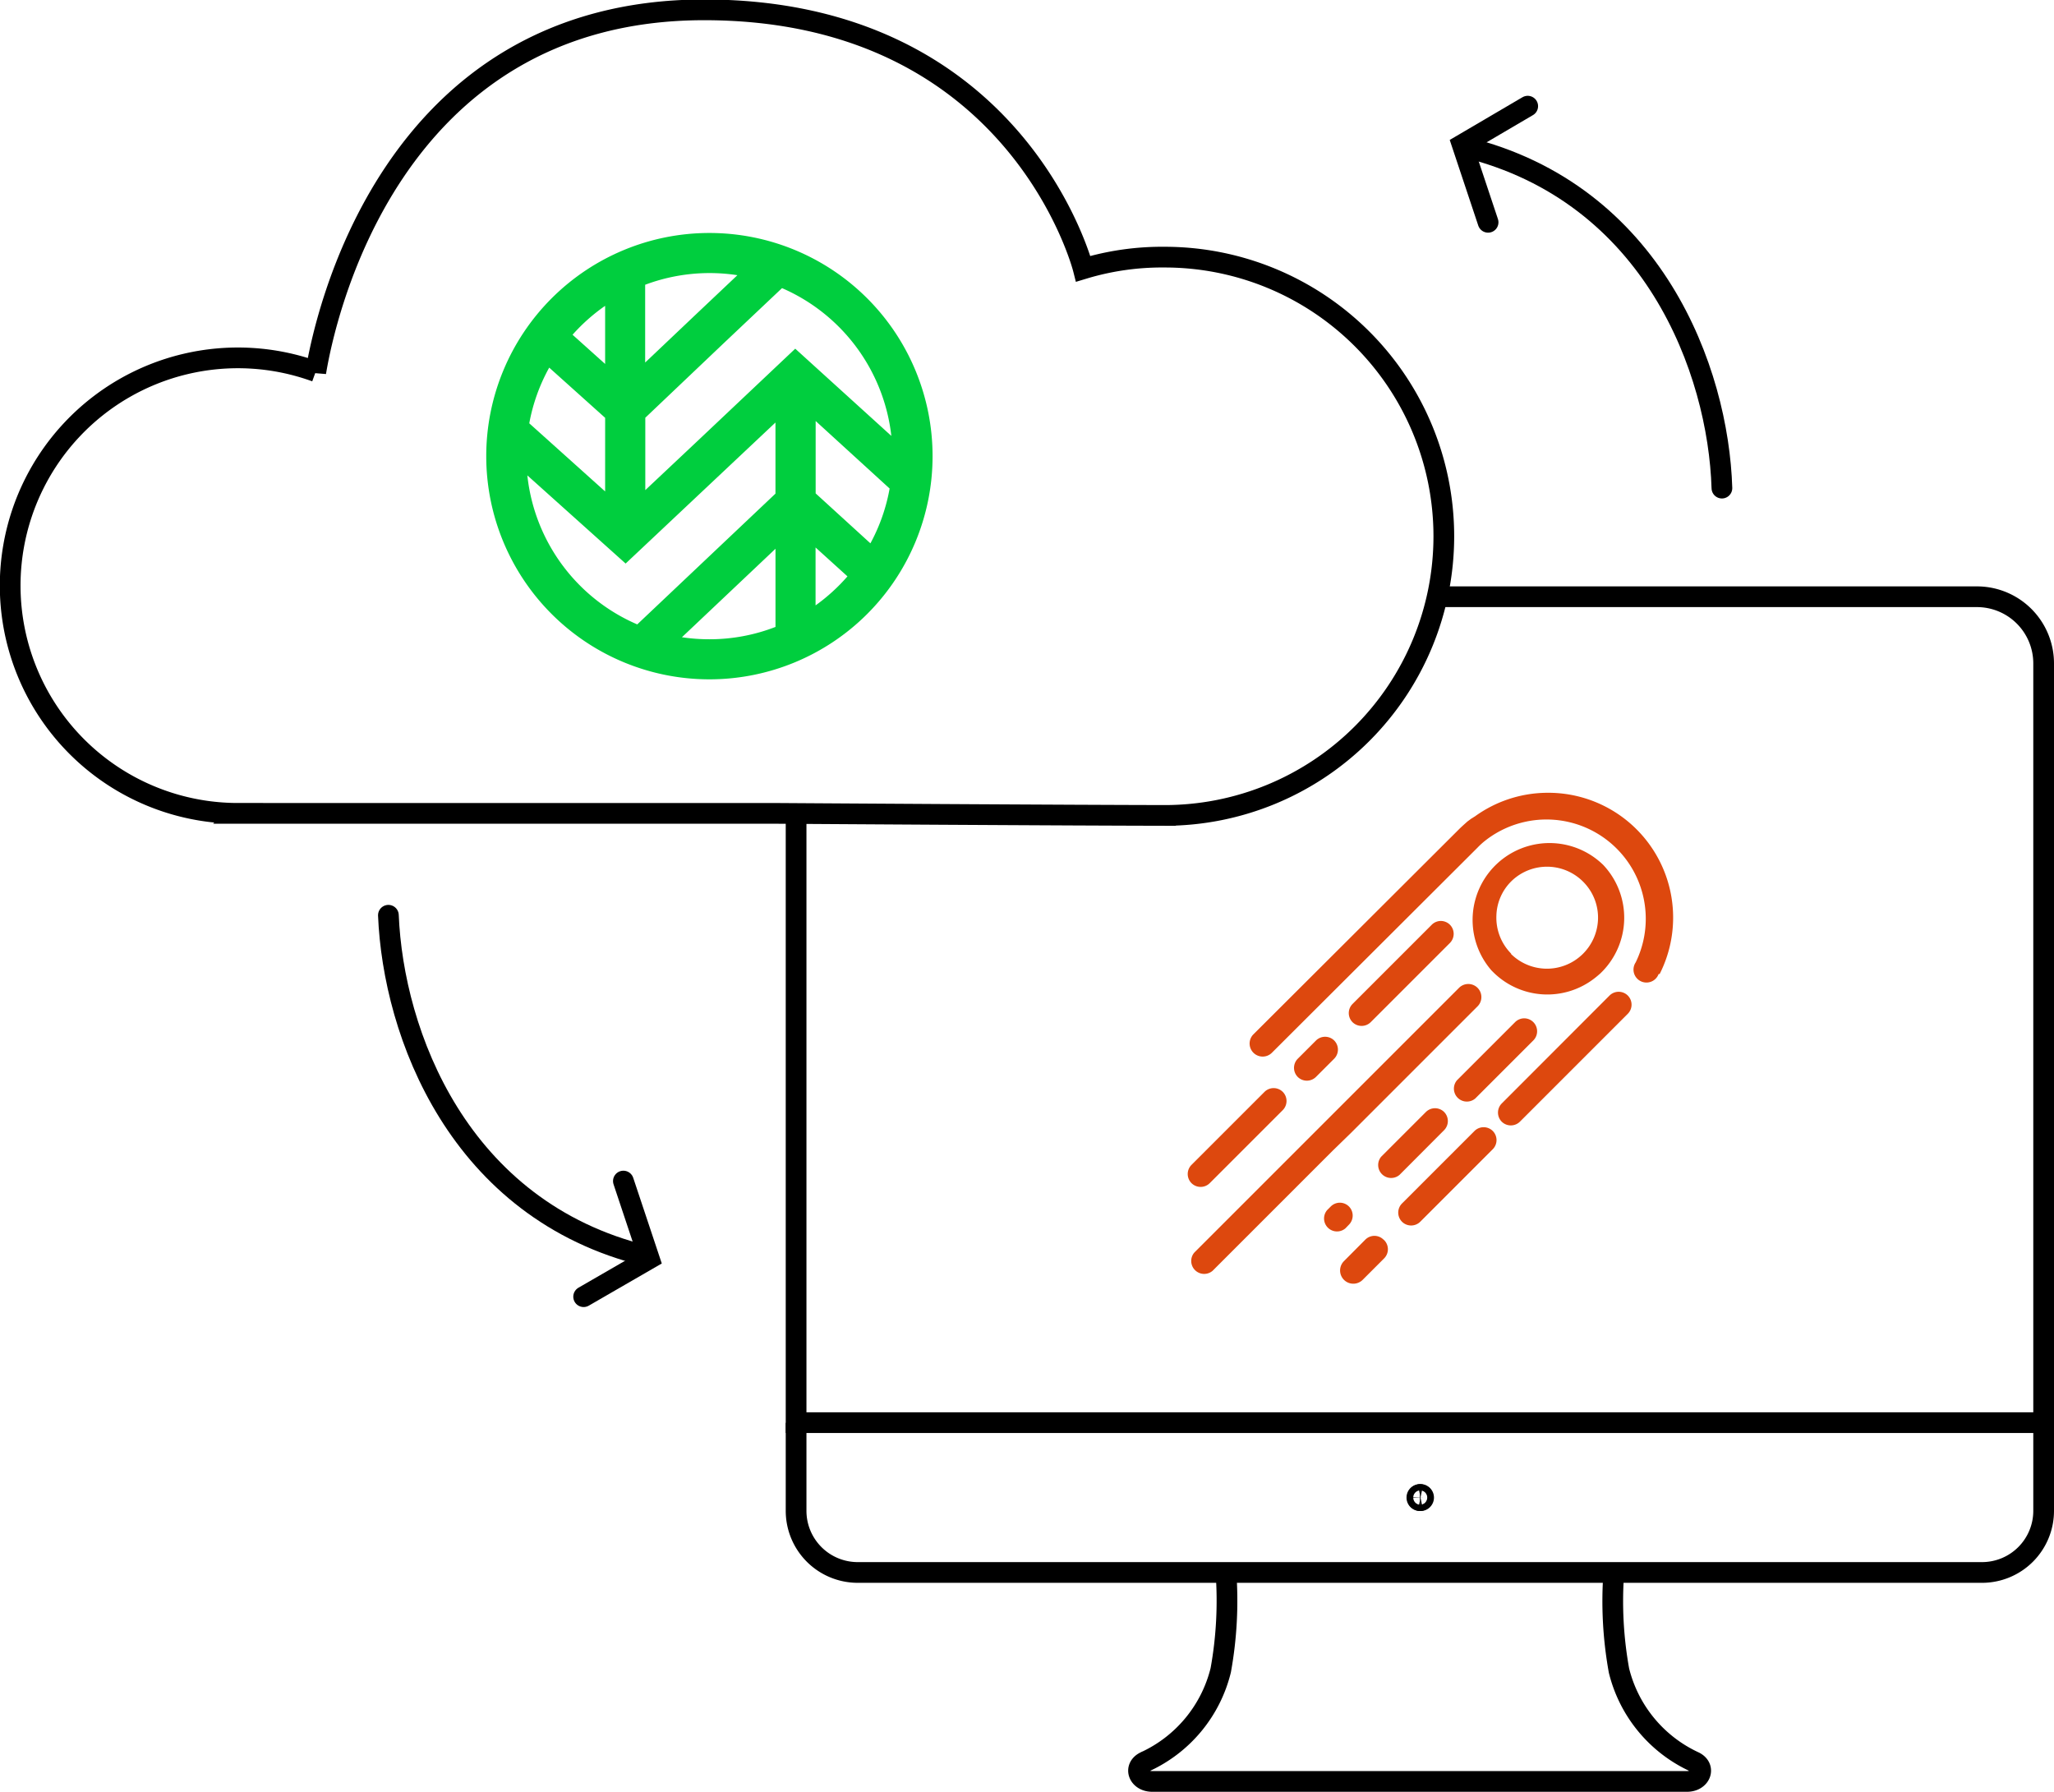
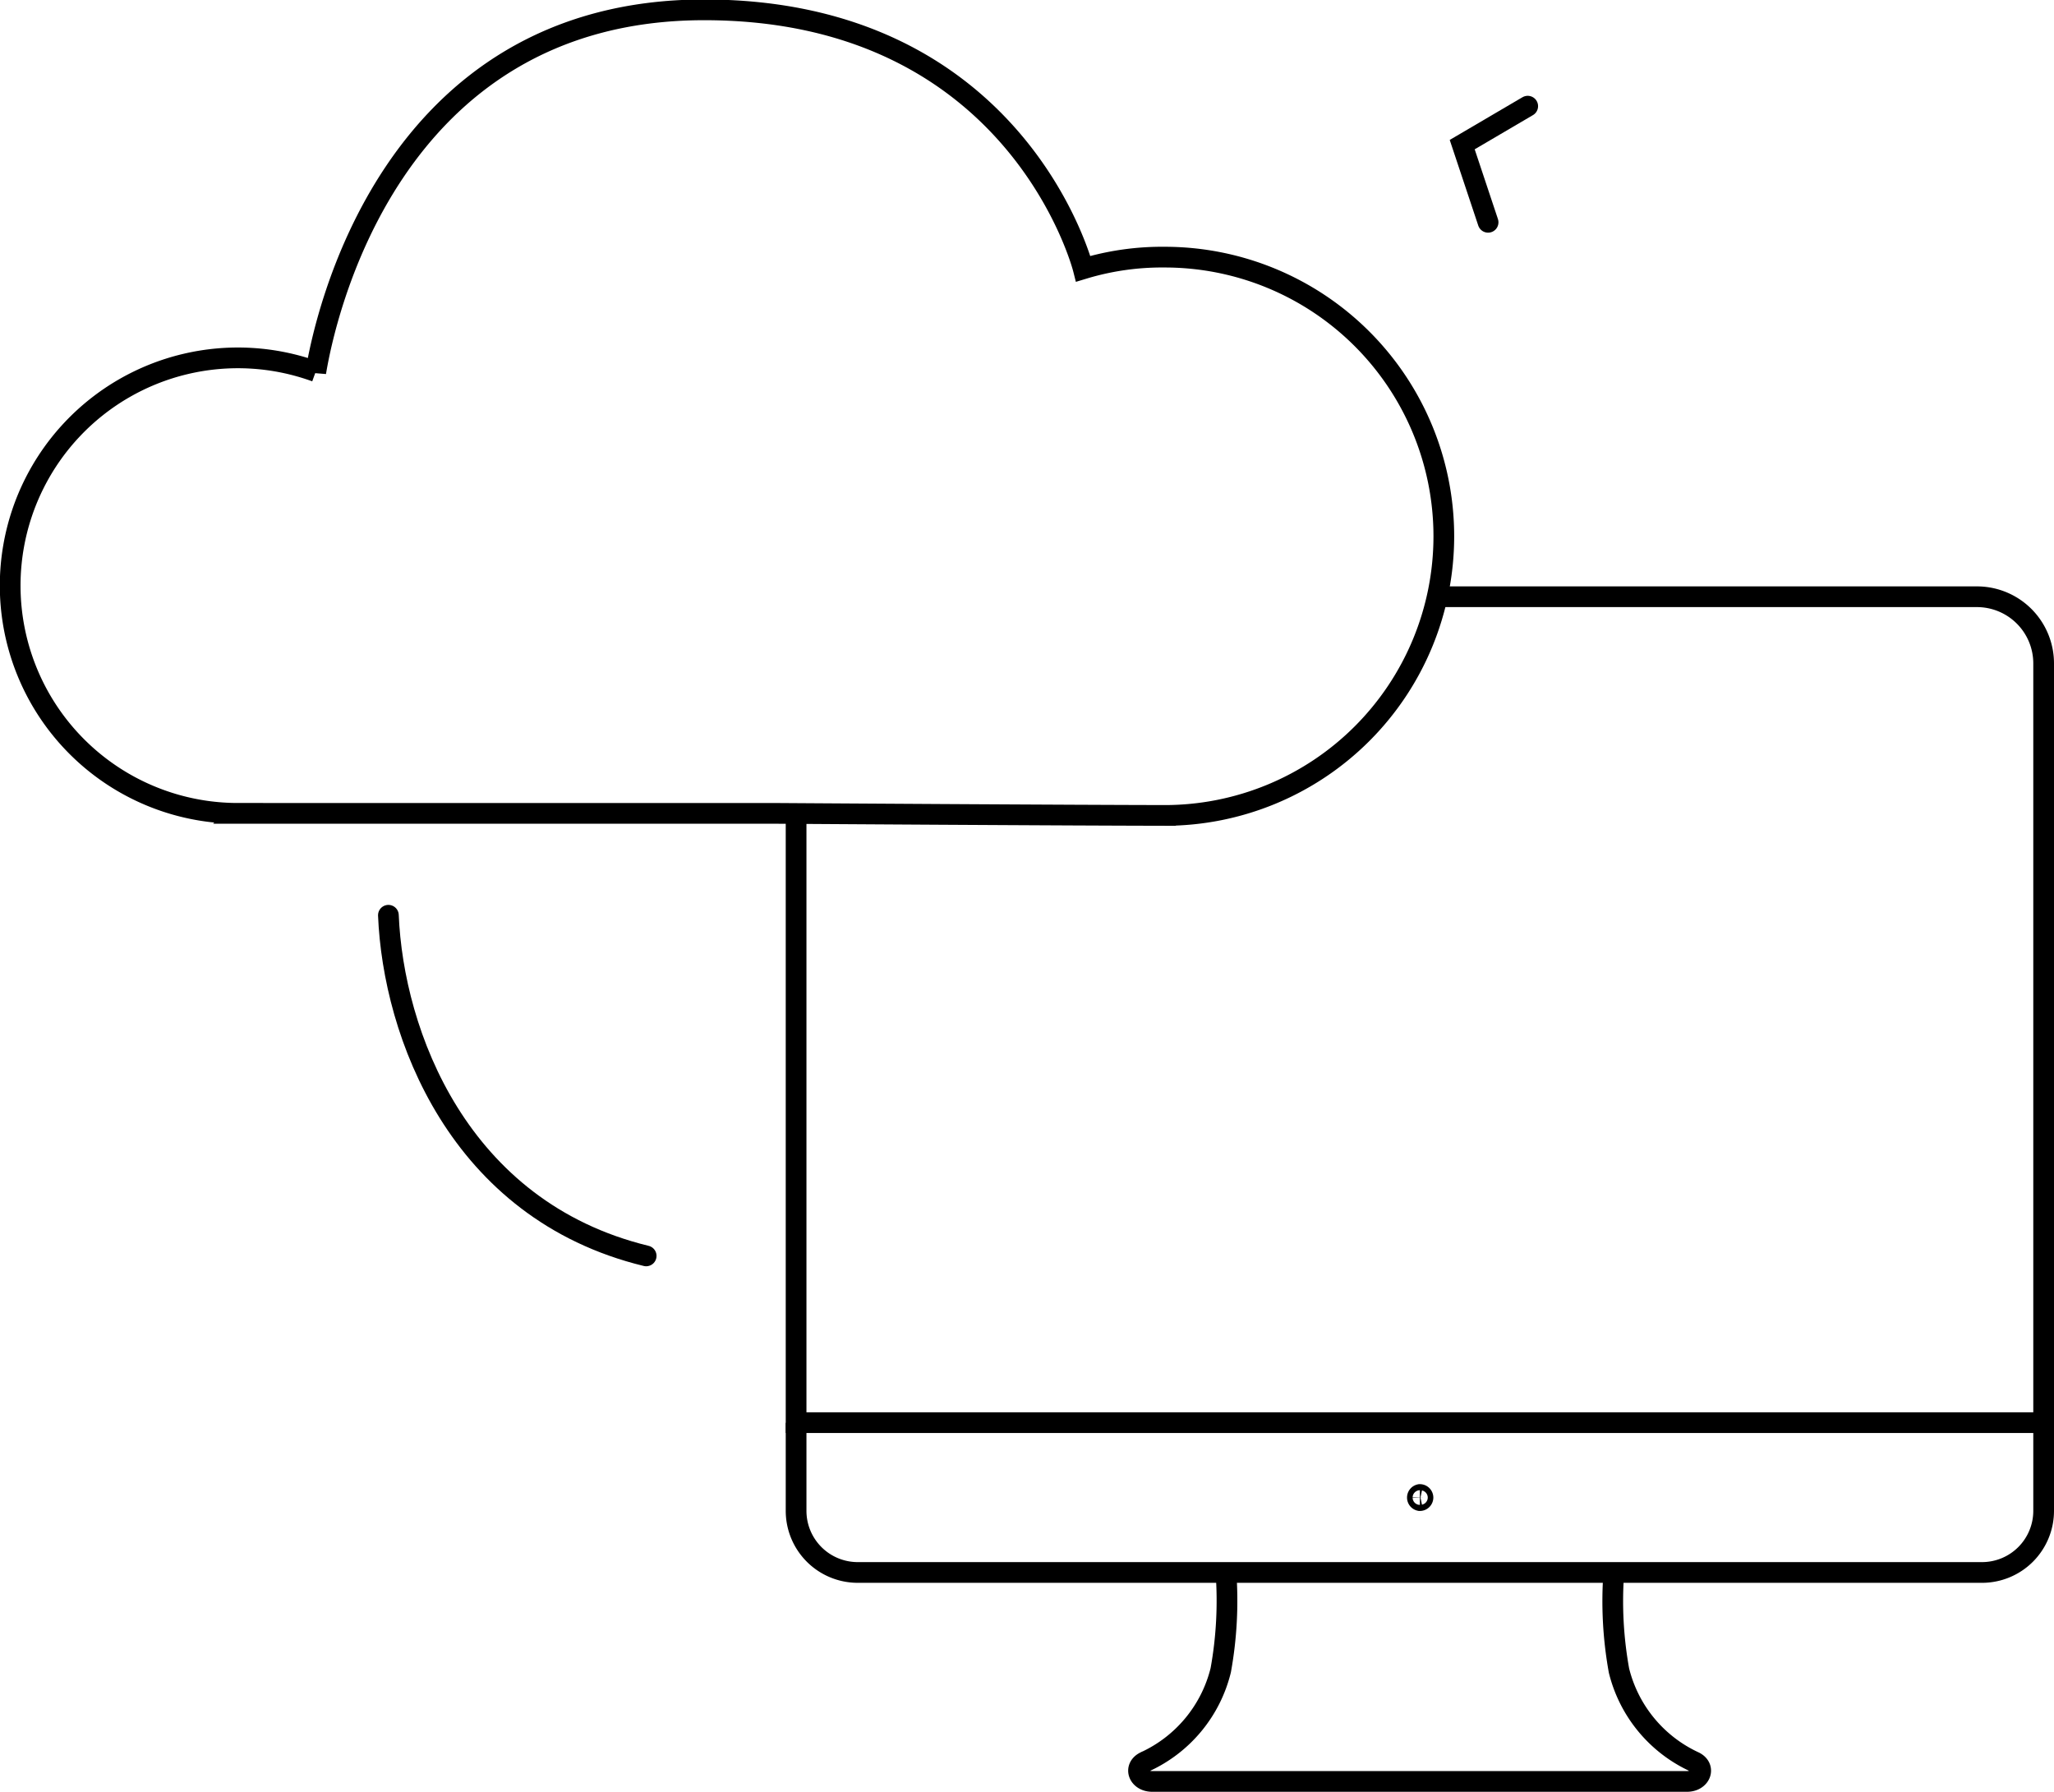
<svg xmlns="http://www.w3.org/2000/svg" version="1.1" viewBox="0 0 158.65 138.39">
  <defs>
    <style>.cls-1{fill:#dd480e;}.cls-2,.cls-3{fill:none;stroke:#000;stroke-width:1.6px;}.cls-3{stroke-linecap:round;}</style>
  </defs>
  <g data-name="Layer 1">
-     <path class="cls-1" d="m123.13 75.581c0.16-0.12 0.31-0.25 0.46-0.38a5.94 5.94 0 0 0 0.25-8.39 5.94 5.94 0 0 0-8.64 8.14l0.13 0.13a5.93 5.93 0 0 0 7.8 0.5zm-6.4-1.91-0.08-0.09a3.94 3.94 0 0 1-1.07-2.84 3.88 3.88 0 0 1 1.21-2.73 3.94 3.94 0 0 1 5.57 0.17 3.91 3.91 0 0 1 1.07 2.82 3.95 3.95 0 0 1-6.73 2.67zm-24.7 17.71a1 1 0 0 1 0-1.41l5.64-5.64a1 1 0 0 1 0.7-0.29 1 1 0 0 1 0.71 0.29 1 1 0 0 1 0 1.41l-5.64 5.64a1 1 0 0 1-1.41 0zm12.44-12.43a1 1 0 0 1 0-1.41l6.12-6.12a1 1 0 0 1 0.7-0.29 1 1 0 0 1 0.7 0.29 1 1 0 0 1 0 1.41l-6.12 6.12a1 1 0 0 1-1.4 0zm-4.23 4.23a1 1 0 0 1 0-1.41l1.41-1.41a1 1 0 0 1 1.4 0 1 1 0 0 1 0 1.41l-1.41 1.41a1 1 0 0 1-1.4 0zm2.67 5.72-9.25 9.25a1 1 0 0 1-1.41-1.41l20.46-20.46a1.011 1.011 0 1 1 1.4 1.46l-9.76 9.76zm4 6.88a1 1 0 0 1 0 1.41l-1.64 1.64a1.022 1.022 0 1 1-1.48-1.41l1.67-1.68a1 1 0 0 1 0.7-0.29 1 1 0 0 1 0.7 0.29zm10.82-17.13a1 1 0 0 1 0.71 1.7l-4.49 4.49a1 1 0 0 1-1.41-1.41l4.49-4.49a1 1 0 0 1 0.7-0.29zm8-1.76a1 1 0 0 1 0 1.41l-8.33 8.33a1 1 0 0 1-1.41 0 1 1 0 0 1 0-1.4l8.33-8.34a1 1 0 0 1 1.41 0zm2.38-1.66a1 1 0 1 1-1.77-0.9 7.67 7.67 0 0 0-11.55-9.46l-0.14 0.11a5.8 5.8 0 0 0-0.52 0.48l-15.9 15.86a1.008 1.008 0 0 1-1.44-1.41l15.9-15.86c0.21-0.21 0.43-0.4 0.65-0.6l0.19-0.14a1.73 1.73 0 0 1 0.26-0.17 0.41 0.41 0 0 1 0.11-0.07 9.61 9.61 0 0 1 5.62-1.84h0.13a9.64 9.64 0 0 1 8.54 14zm-12.81 12.12a1 1 0 0 1 0 1.41l-5.6 5.6a1 1 0 0 1-1.41 0 1 1 0 0 1 0-1.41l5.6-5.6a1 1 0 0 1 0.7-0.29 1 1 0 0 1 0.71 0.29zm-11.38 7.52a1 1 0 0 1-1.41-1.41l0.28-0.28a1 1 0 0 1 0.7-0.29 1 1 0 0 1 0.7 0.29 1 1 0 0 1 0 1.41zm4.18-4.13a1 1 0 0 1-1.41-1.41l3.45-3.45a1 1 0 0 1 1.4 0 1 1 0 0 1 0 1.41z" data-name="Path 644" />
    <g stroke="#000">
      <path class="cls-2" d="m24.39 28.76c0.63-3.85 5.54-28 30-28 24.24 0 29.28 20 29.28 20a20.94 20.94 0 0 1 6.29-0.9 21.56 21.56 0 1 1 0 43.12h0.86c-7 0-31.1-0.16-31.1-0.16h-41.33a17.59 17.59 0 1 1 6-34.12z" data-name="Path 645" />
      <g data-name="Group 503">
        <path class="cls-2" d="m109.91 115.66a0.24 0.24 0 0 1-0.24 0.24 0.24 0.24 0 0 1 0-0.47 0.24 0.24 0 0 1 0.24 0.23z" data-name="Path 646" />
        <path class="cls-2" d="m124.65 121.45a30.1 30.1 0 0 0 0.4 7.58 10.54 10.54 0 0 0 5.83 7.05c0.88 0.45 0.47 1.51-0.58 1.51h-41.3c-1.05 0-1.46-1.06-0.58-1.51a10.54 10.54 0 0 0 5.87-7.08 30.1 30.1 0 0 0 0.4-7.58" data-name="Path 647" />
-         <path class="cls-2" d="m109.44 115.66a0.23 0.23 0 0 0 0.23 0.24 0.24 0.24 0 1 0 0-0.47 0.23 0.23 0 0 0-0.23 0.23z" data-name="Path 648" />
        <path class="cls-2" d="m157.85 109.89v6.81a4.76 4.76 0 0 1-4.76 4.75h-86.84a4.76 4.76 0 0 1-4.76-4.75v-6.81" data-name="Path 649" />
        <path class="cls-2" d="m110.86 46.09h41.83a5.15 5.15 0 0 1 5.16 5.15v58.64h-96.36v-47.2" data-name="Path 650" />
      </g>
      <g data-name="Group 504">
-         <path class="cls-3" d="m113.18 11.37c14.53 3.56 19.54 17.24 19.82 26.33" data-name="Path 651" />
        <path class="cls-3" d="m114.94 17.17-2-6 5.06-2.97" data-name="Path 652" />
      </g>
      <g data-name="Group 505">
        <path class="cls-3" d="m49.91 97c-14.53-3.53-19.54-17.21-19.91-26.31" data-name="Path 653" />
-         <path class="cls-3" d="m48.15 91.22 2 6-5.07 2.93" data-name="Path 654" />
      </g>
    </g>
-     <path d="m66.983 23.043a17.237 17.237 0 0 0-24.377 24.377 17.237 17.237 0 1 0 24.377-24.377zm1.863 10.624-7.422-6.736-7.595 7.173-3.986 3.75v-5.59l6.045-5.745 4.515-4.266a14.175 14.175 0 0 1 8.444 11.414zm-0.132 4.065a14.048 14.048 0 0 1-1.484 4.233l-4.229-3.857v-5.591zm-11.757-16.478-3.194 3.019-3.931 3.728v-6.008a14.16 14.16 0 0 1 7.13-0.737zm-10.217 16.702-5.859-5.26a14.048 14.048 0 0 1 1.54-4.302l4.32 3.877zm0-14.335v4.49l-2.516-2.257a14.183 14.183 0 0 1 2.516-2.233zm-6.009 13.095 7.592 6.81 11.574-10.893v5.493l-10.676 10.1a14.171 14.171 0 0 1-8.489-11.51zm11.942 12.5 7.226-6.832v6.037a14.059 14.059 0 0 1-5.102 0.953 14.292 14.292 0 0 1-2.127-0.157zm10.321-2.464v-4.467l2.464 2.231a14.305 14.305 0 0 1-2.457 2.236z" fill="#00ce3e" stroke-width=".539" />
  </g>
</svg>